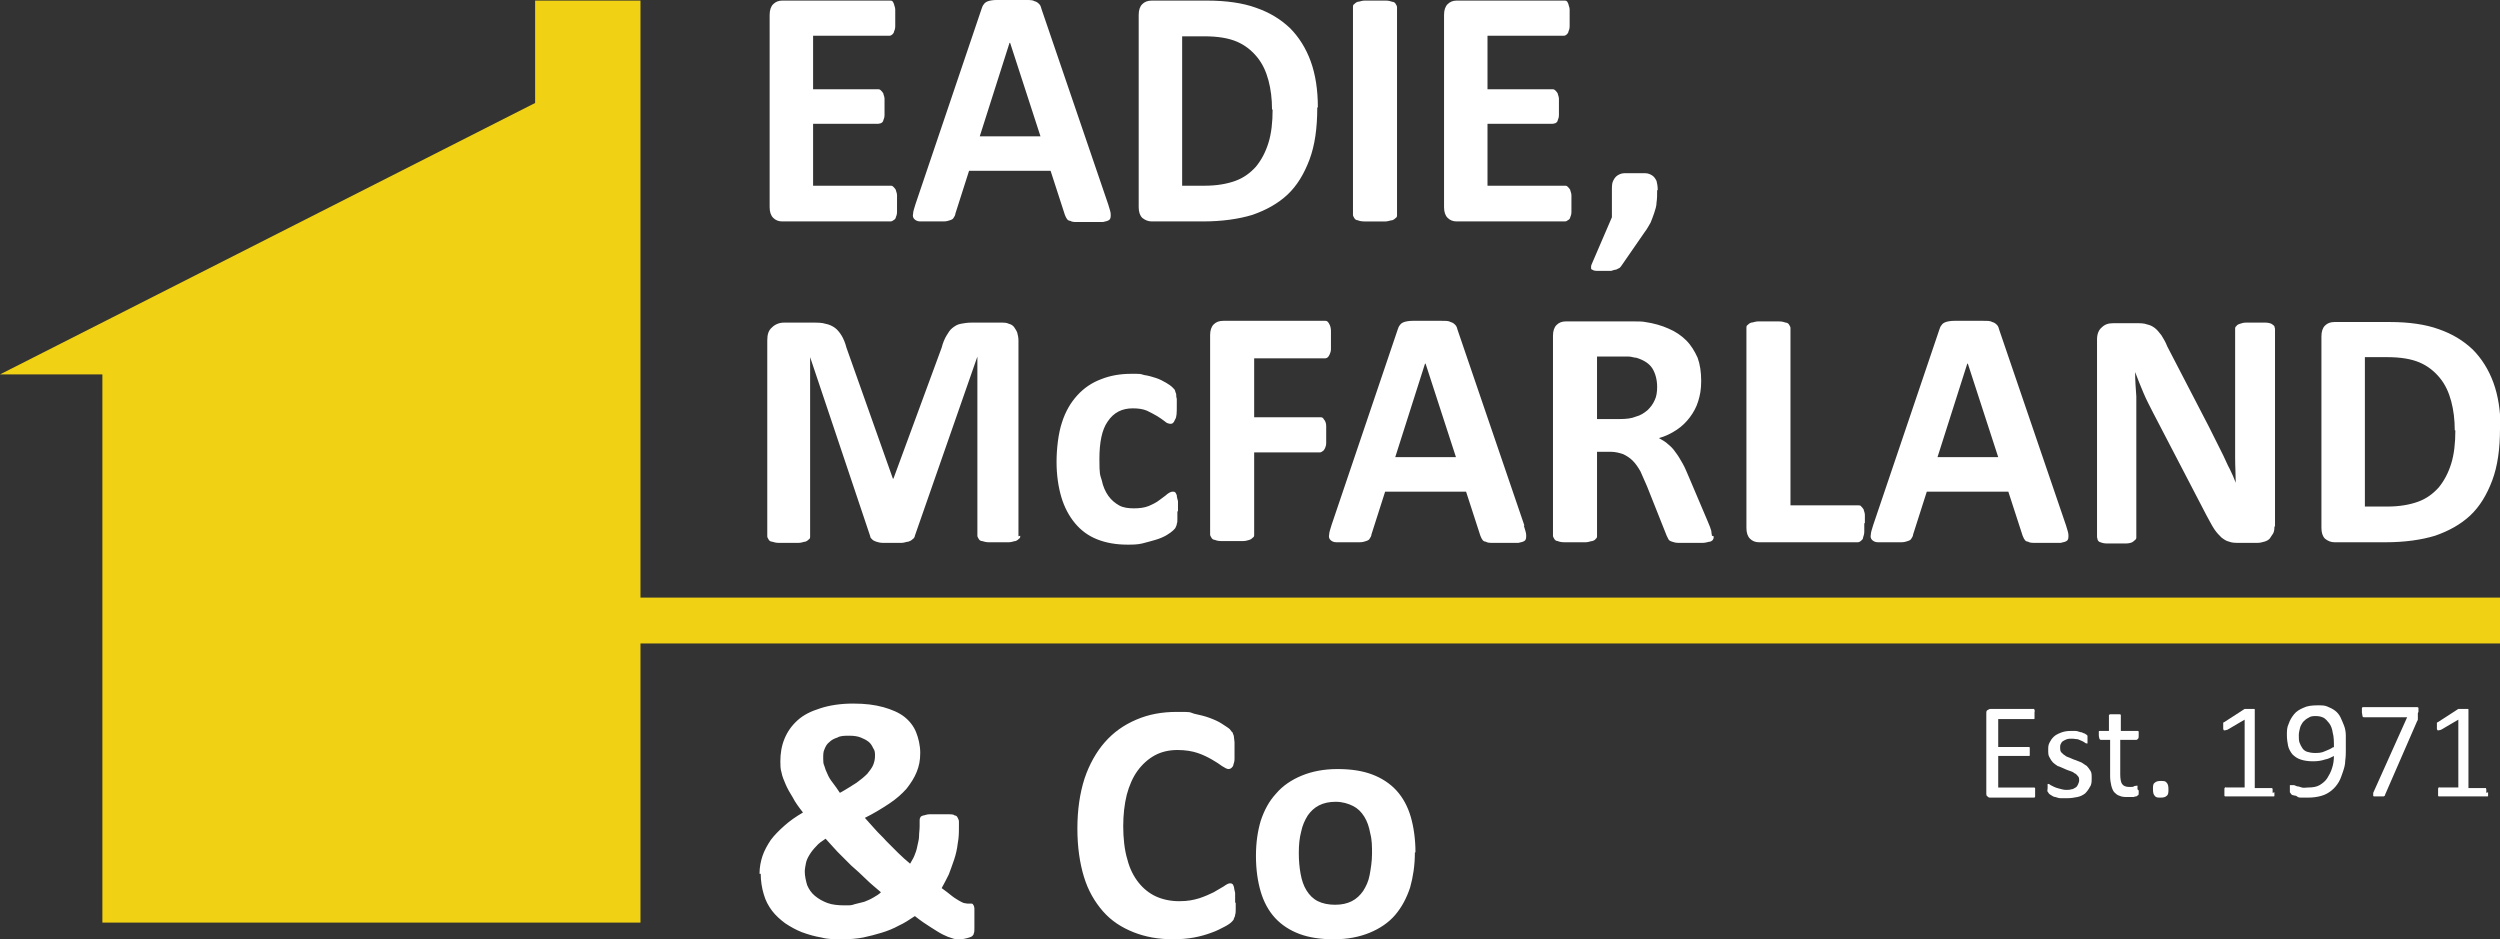
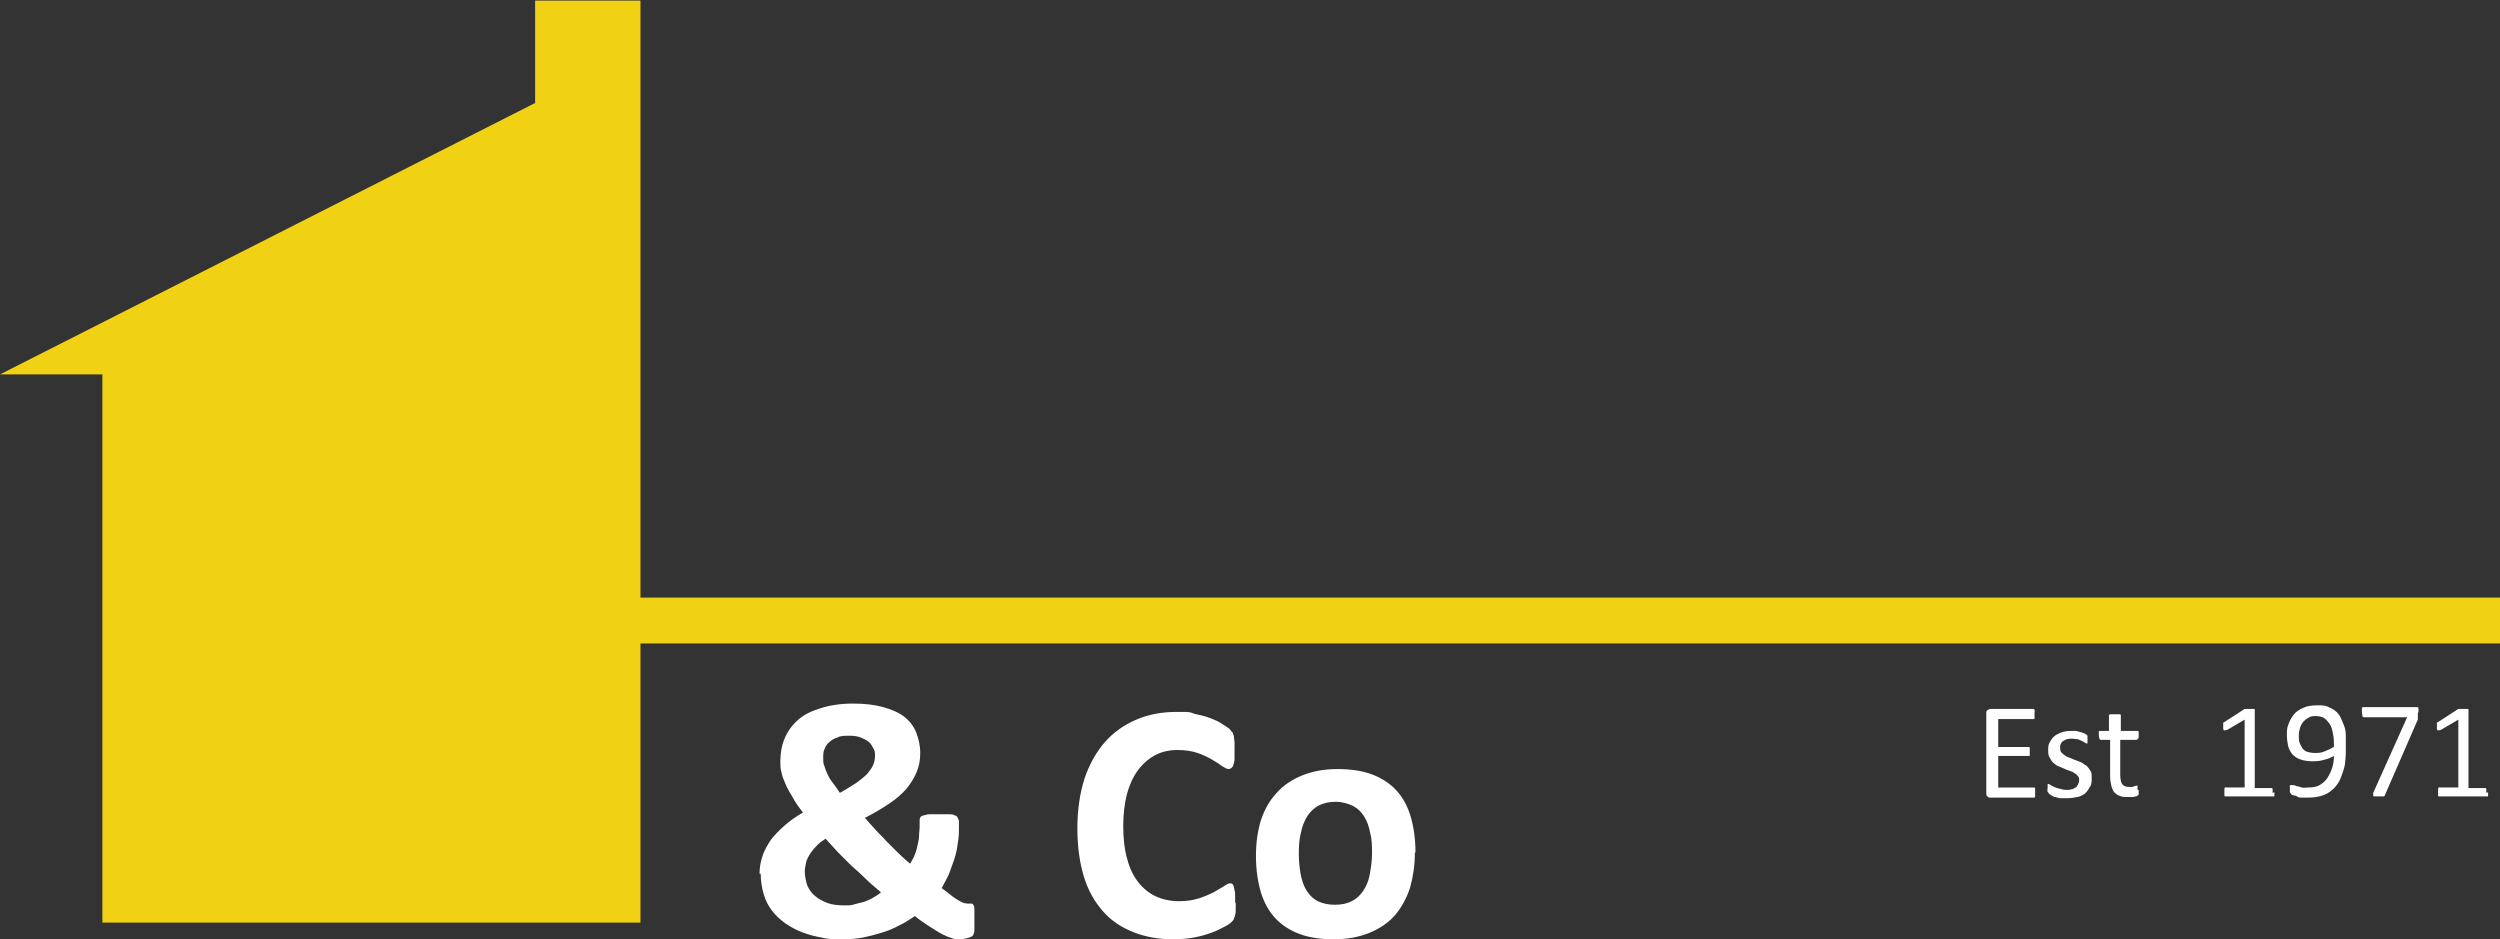
<svg xmlns="http://www.w3.org/2000/svg" width="420" height="157.8" version="1.1" viewBox="0 0 420 157.8">
  <rect x="0" y="0" width="420" height="157.8" fill="#333333" stroke="none" />
  <defs>
    <style>
      .cls-1 {
        fill: #fff;
      }

      .cls-2 {
        fill: #f0d113;
        fill-rule: evenodd;
      }
    </style>
  </defs>
  <g>
    <g id="Layer_1">
-       <path class="cls-1" d="M278.4,31.9c0,.8,0,1.5-.1,2.1,0,.6-.2,1.2-.4,1.8-.2.6-.4,1.1-.6,1.6-.3.5-.6,1.1-1,1.6l-3.8,5.5c-.1.2-.3.4-.4.5-.2.1-.4.2-.6.3-.2,0-.5.1-.8.2-.3,0-.7,0-1.2,0s-1,0-1.3,0c-.3,0-.6-.1-.7-.2-.2,0-.2-.2-.2-.4,0-.2,0-.3.1-.5l3.4-7.9v-4.5c0-.7,0-1.2.2-1.6.2-.4.4-.7.7-.9.3-.2.7-.4,1.2-.4.5,0,1.1,0,1.8,0s1.2,0,1.7,0c.5,0,.9.2,1.2.4.3.2.5.5.7.9.1.4.2.9.2,1.6M264,34.2c0,.6,0,1,0,1.4,0,.4-.1.7-.2.9,0,.2-.2.4-.4.5-.1.1-.3.2-.5.2h-18.2c-.6,0-1.1-.2-1.5-.6-.4-.4-.6-1-.6-1.8V2.5c0-.8.2-1.4.6-1.8.4-.4.9-.6,1.5-.6h18.1c.2,0,.3,0,.4.1.1,0,.2.3.3.5,0,.2.2.5.2.9,0,.4,0,.8,0,1.4s0,1,0,1.4c0,.4-.1.7-.2.9,0,.2-.2.4-.3.5-.1.1-.3.2-.4.2h-12.9v9h10.9c.2,0,.3,0,.5.2.1.1.3.3.4.5,0,.2.2.5.2.9,0,.4,0,.8,0,1.3s0,1,0,1.4c0,.4-.1.7-.2.9,0,.2-.2.4-.4.5-.1,0-.3.1-.5.1h-10.9v10.4h13c.2,0,.3,0,.5.2.1.1.3.3.4.5,0,.2.2.5.2.9,0,.4,0,.8,0,1.4M234.7,36.1c0,.2,0,.4-.2.5-.1.1-.3.3-.6.4-.3,0-.7.2-1.1.2-.5,0-1.1,0-1.8,0s-1.3,0-1.8,0c-.5,0-.9-.1-1.1-.2-.3,0-.5-.2-.6-.4-.1-.2-.2-.3-.2-.5V1.2c0-.2,0-.4.2-.5.1-.1.3-.3.6-.4.3,0,.7-.2,1.1-.2.5,0,1.1,0,1.8,0s1.3,0,1.8,0c.5,0,.8.1,1.1.2.3,0,.5.2.6.4.1.2.2.3.2.5v34.9ZM213.7,18.4c0-1.8-.2-3.4-.6-4.9-.4-1.5-1-2.8-1.9-3.9-.9-1.1-2-2-3.4-2.6-1.4-.6-3.2-.9-5.5-.9h-3.7v25.1h3.8c2,0,3.7-.3,5.1-.8,1.4-.5,2.5-1.3,3.5-2.4.9-1.1,1.6-2.4,2.1-4,.5-1.6.7-3.5.7-5.6M221.3,18.1c0,3.4-.4,6.3-1.3,8.7-.9,2.4-2.1,4.4-3.7,5.9-1.6,1.5-3.6,2.6-5.9,3.4-2.3.7-5.1,1.1-8.3,1.1h-8.6c-.6,0-1.1-.2-1.6-.6-.4-.4-.6-1-.6-1.8V2.5c0-.8.2-1.4.6-1.8.4-.4.9-.6,1.6-.6h9.3c3.2,0,6,.4,8.2,1.2,2.3.8,4.1,1.9,5.7,3.4,1.5,1.5,2.7,3.4,3.5,5.6.8,2.2,1.2,4.8,1.2,7.7M169.6,7.2h0l-5,15.7h10.2l-5.1-15.7ZM186.2,34.4c.2.7.4,1.2.4,1.6,0,.4,0,.7-.2.9-.2.2-.6.3-1.1.4-.5,0-1.2,0-2.1,0s-1.7,0-2.2,0c-.5,0-.9,0-1.2-.2-.3,0-.5-.2-.6-.4-.1-.1-.2-.4-.3-.6l-2.4-7.4h-13.7l-2.3,7.2c0,.3-.2.5-.3.7-.1.2-.3.3-.6.4-.3.1-.6.2-1.1.2-.5,0-1.1,0-1.9,0s-1.5,0-2,0c-.5,0-.8-.2-1-.4-.2-.2-.3-.5-.2-.9,0-.4.2-.9.4-1.6L164.9,1.5c.1-.3.2-.6.4-.8.1-.2.4-.4.7-.5.3-.1.8-.2,1.4-.2.6,0,1.3,0,2.3,0s2,0,2.6,0c.7,0,1.2,0,1.5.2.4.1.6.3.8.5.2.2.3.5.4.9l11.2,32.8ZM150.7,34.2c0,.6,0,1,0,1.4,0,.4-.1.7-.2.9,0,.2-.2.4-.4.5-.1.1-.3.2-.5.2h-18.2c-.6,0-1.1-.2-1.5-.6-.4-.4-.6-1-.6-1.8V2.5c0-.8.2-1.4.6-1.8.4-.4.9-.6,1.5-.6h18.1c.2,0,.3,0,.4.1.1,0,.2.3.3.5,0,.2.2.5.2.9,0,.4,0,.8,0,1.4s0,1,0,1.4c0,.4-.1.7-.2.9,0,.2-.2.4-.3.5-.1.1-.3.2-.4.2h-12.9v9h10.9c.2,0,.3,0,.5.2.1.1.3.3.4.5,0,.2.2.5.2.9,0,.4,0,.8,0,1.3s0,1,0,1.4c0,.4-.1.7-.2.9,0,.2-.2.4-.4.5-.1,0-.3.1-.5.1h-10.9v10.4h13c.2,0,.3,0,.5.2.1.1.3.3.4.5,0,.2.2.5.2.9,0,.4,0,.8,0,1.4" />
-       <path class="cls-1" d="M412.4,72.3c0-1.8-.2-3.4-.6-4.9-.4-1.5-1-2.8-1.9-3.9-.9-1.1-2-2-3.4-2.6-1.4-.6-3.2-.9-5.5-.9h-3.7v25.1h3.8c2,0,3.7-.3,5.1-.8,1.4-.5,2.5-1.3,3.5-2.4.9-1.1,1.6-2.4,2.1-4,.5-1.6.7-3.5.7-5.6M420,72c0,3.4-.4,6.3-1.3,8.7-.9,2.4-2.1,4.4-3.7,5.9-1.6,1.5-3.6,2.6-5.9,3.4-2.3.7-5.1,1.1-8.3,1.1h-8.6c-.6,0-1.1-.2-1.6-.6-.4-.4-.6-1-.6-1.8v-32.2c0-.8.2-1.4.6-1.8.4-.4.9-.6,1.6-.6h9.3c3.2,0,6,.4,8.2,1.2,2.3.8,4.1,1.9,5.7,3.4,1.5,1.5,2.7,3.4,3.5,5.6.8,2.2,1.2,4.8,1.2,7.7M382.1,88.4c0,.4,0,.8-.2,1.2-.2.3-.4.6-.6.9-.2.2-.5.4-.9.5-.4.1-.7.2-1.1.2h-3.1c-.7,0-1.2,0-1.7-.2-.5-.1-.9-.4-1.3-.7-.4-.4-.8-.8-1.2-1.4-.4-.6-.8-1.4-1.3-2.3l-9-17.3c-.5-1-1.1-2.1-1.6-3.3-.5-1.2-1-2.4-1.4-3.5h0c0,1.4.1,2.7.2,4.1,0,1.4,0,2.8,0,4.2v19.4c0,.2,0,.4-.2.5-.1.1-.3.3-.5.4-.2.1-.6.2-1,.2-.4,0-1,0-1.7,0s-1.2,0-1.6,0c-.4,0-.8-.1-1-.2-.2,0-.4-.2-.5-.4,0-.2-.1-.3-.1-.5v-33.2c0-.9.3-1.6.8-2,.5-.5,1.1-.7,1.9-.7h3.9c.7,0,1.3,0,1.8.2.5.1.9.3,1.3.6.4.3.7.7,1.1,1.2.3.5.7,1.1,1,1.9l7,13.5c.4.8.8,1.6,1.2,2.4.4.8.8,1.6,1.2,2.4.4.8.7,1.6,1.1,2.3.4.8.7,1.5,1,2.3h0c0-1.3-.1-2.7-.1-4.2,0-1.5,0-2.8,0-4.2v-17.4c0-.2,0-.4.2-.5.1-.2.3-.3.6-.4.3-.1.6-.2,1-.2.4,0,1,0,1.7,0s1.2,0,1.6,0c.4,0,.8.1,1,.2.2.1.4.3.5.4,0,.2.1.3.1.5v33.2ZM330.5,61.1h0l-5,15.7h10.2l-5.1-15.7ZM347.1,88.3c.2.7.4,1.2.4,1.6,0,.4,0,.7-.2.9-.2.2-.6.3-1.1.4-.5,0-1.2,0-2.1,0s-1.7,0-2.2,0c-.5,0-.9,0-1.2-.2-.3,0-.5-.2-.6-.4-.1-.1-.2-.4-.3-.6l-2.4-7.4h-13.7l-2.3,7.2c0,.3-.2.5-.3.7-.1.2-.3.3-.6.4-.3.1-.6.2-1.1.2-.5,0-1.1,0-1.9,0s-1.5,0-2,0c-.5,0-.8-.2-1-.4-.2-.2-.3-.5-.2-.9,0-.4.2-.9.4-1.6l11.1-32.8c.1-.3.2-.6.4-.8.1-.2.4-.4.7-.5.3-.1.8-.2,1.4-.2.6,0,1.3,0,2.3,0s2,0,2.6,0c.7,0,1.2,0,1.5.2.4.1.6.3.8.5.2.2.3.5.4.9l11.2,32.8ZM313.2,87.9c0,.6,0,1.1,0,1.4,0,.4-.1.7-.2,1,0,.3-.2.4-.4.6-.1.1-.3.2-.5.2h-16.6c-.6,0-1.1-.2-1.5-.6-.4-.4-.6-1-.6-1.8v-33.6c0-.2,0-.4.2-.5.1-.1.3-.3.6-.4.3,0,.7-.2,1.1-.2.5,0,1.1,0,1.8,0s1.3,0,1.8,0c.5,0,.8.1,1.1.2.3,0,.5.2.6.4.1.2.2.3.2.5v29.8h11.4c.2,0,.4,0,.5.2.1.1.3.3.4.5,0,.2.2.5.2.9,0,.4,0,.9,0,1.4M278.4,65c0-1.2-.3-2.3-.8-3.1-.5-.8-1.4-1.4-2.7-1.8-.4,0-.8-.2-1.3-.2-.5,0-1.1,0-2,0h-3.3v10.5h3.8c1.1,0,2-.1,2.7-.4.8-.2,1.4-.6,2-1.1.5-.5.9-1,1.2-1.7.3-.6.4-1.4.4-2.2M287.9,90.1c0,.2,0,.4-.1.5,0,.1-.2.3-.5.4-.3,0-.7.2-1.2.2-.5,0-1.3,0-2.2,0s-1.4,0-1.9,0c-.5,0-.8-.1-1.1-.2-.3-.1-.5-.2-.6-.4-.1-.2-.2-.4-.3-.6l-3.3-8.3c-.4-.9-.8-1.8-1.1-2.5-.4-.7-.8-1.3-1.3-1.8-.5-.5-1-.8-1.6-1.1-.6-.2-1.3-.4-2.1-.4h-2.3v14.1c0,.2,0,.4-.2.5-.1.2-.3.3-.6.4-.3,0-.6.2-1.1.2-.5,0-1.1,0-1.8,0s-1.3,0-1.8,0c-.5,0-.9-.1-1.1-.2-.3,0-.5-.2-.6-.4-.1-.2-.2-.3-.2-.5v-33.6c0-.8.2-1.4.6-1.8.4-.4.9-.6,1.5-.6h9.4c.9,0,1.7,0,2.3,0,.6,0,1.2,0,1.7.1,1.4.2,2.8.6,3.9,1.1,1.2.5,2.2,1.2,3,2,.8.8,1.4,1.8,1.9,2.9.4,1.1.6,2.4.6,3.9s-.2,2.4-.5,3.4c-.3,1-.8,1.9-1.4,2.7-.6.8-1.3,1.5-2.2,2.1-.9.6-1.9,1.1-3,1.4.5.3,1.1.6,1.5,1,.5.4.9.8,1.3,1.4.4.5.8,1.2,1.2,1.9.4.7.7,1.5,1.1,2.4l3.1,7.3c.3.7.5,1.2.6,1.6,0,.3.1.6.1.8M239.4,61.1h0l-5,15.7h10.2l-5.1-15.7ZM256,88.3c.2.7.4,1.2.4,1.6,0,.4,0,.7-.2.9-.2.2-.6.3-1.1.4-.5,0-1.2,0-2.1,0s-1.7,0-2.2,0c-.5,0-.9,0-1.2-.2-.3,0-.5-.2-.6-.4-.1-.1-.2-.4-.3-.6l-2.4-7.4h-13.6l-2.3,7.2c0,.3-.2.5-.3.7-.1.2-.3.3-.6.4-.3.1-.6.2-1.1.2-.5,0-1.1,0-1.9,0s-1.5,0-2,0c-.5,0-.8-.2-1-.4-.2-.2-.3-.5-.2-.9,0-.4.2-.9.4-1.6l11.1-32.8c.1-.3.2-.6.4-.8.1-.2.4-.4.7-.5.3-.1.8-.2,1.4-.2.6,0,1.3,0,2.3,0s2,0,2.6,0c.7,0,1.2,0,1.5.2.4.1.6.3.8.5.2.2.3.5.4.9l11.2,32.8ZM223.6,57.2c0,.6,0,1.1,0,1.4,0,.4-.1.7-.2.9-.1.2-.2.4-.3.5-.1.1-.3.2-.5.2h-11.9v9.9h11.1c.2,0,.3,0,.4.1.1,0,.2.3.4.5.1.2.2.5.2.9,0,.4,0,.9,0,1.4s0,1,0,1.4c0,.4-.1.7-.2.9-.1.2-.2.4-.4.5-.1.1-.3.2-.4.2h-11.1v13.8c0,.2,0,.4-.2.5-.1.1-.3.3-.6.4-.3.1-.7.2-1.1.2-.5,0-1.1,0-1.8,0s-1.3,0-1.8,0c-.5,0-.9-.1-1.1-.2-.3,0-.5-.2-.6-.4-.1-.2-.2-.3-.2-.5v-33.5c0-.8.2-1.4.6-1.8.4-.4.9-.6,1.6-.6h17.1c.2,0,.3,0,.5.2.1.1.2.3.3.5.1.2.2.6.2,1s0,.9,0,1.5M197.8,86c0,.5,0,.9,0,1.2,0,.3,0,.6-.1.8,0,.2-.1.4-.2.6,0,.1-.2.3-.4.5-.2.2-.6.5-1.1.8-.5.3-1.2.6-1.9.8-.7.2-1.4.4-2.2.6-.8.2-1.7.2-2.5.2-1.9,0-3.6-.3-5.1-.9-1.5-.6-2.7-1.5-3.7-2.7-1-1.2-1.8-2.7-2.3-4.4-.5-1.7-.8-3.7-.8-5.9s.3-4.8.9-6.6c.6-1.9,1.5-3.4,2.6-4.6,1.1-1.2,2.4-2.1,4-2.7,1.5-.6,3.2-.9,5-.9s1.5,0,2.2.2c.7.1,1.4.3,2,.5.6.2,1.2.5,1.7.8.5.3.8.5,1.1.8.2.2.4.4.4.5,0,.1.1.3.2.6,0,.2,0,.5.1.8,0,.3,0,.7,0,1.2,0,1.1,0,1.9-.3,2.3-.2.5-.4.7-.7.7s-.7-.1-1-.4c-.4-.3-.8-.6-1.3-.9-.5-.3-1.1-.6-1.7-.9-.7-.3-1.5-.4-2.4-.4-1.8,0-3.2.7-4.2,2.2-1,1.4-1.4,3.6-1.4,6.3s.1,2.6.4,3.6c.2,1,.6,1.9,1.1,2.6.5.7,1.1,1.2,1.8,1.6.7.4,1.6.5,2.5.5s1.8-.1,2.5-.4c.7-.3,1.3-.6,1.8-1,.5-.4,1-.7,1.3-1,.4-.3.7-.4.9-.4s.3,0,.4.1c.1,0,.2.3.3.5,0,.3.1.6.2,1,0,.4,0,.9,0,1.6M171.4,90c0,.2,0,.4-.2.5-.1.1-.3.3-.6.4-.3,0-.6.2-1.1.2-.4,0-1,0-1.7,0s-1.2,0-1.7,0c-.4,0-.8-.1-1.1-.2-.3,0-.5-.2-.6-.4-.1-.2-.2-.3-.2-.5v-30.1h0l-10.5,30.1c0,.2-.2.5-.4.6-.2.2-.4.3-.7.4-.3,0-.7.2-1.1.2-.5,0-1,0-1.6,0s-1.2,0-1.6,0c-.4,0-.8-.1-1.1-.2-.3-.1-.5-.2-.7-.4-.2-.2-.3-.3-.3-.5l-10.1-30.1h0v30.1c0,.2,0,.4-.2.5-.1.1-.3.3-.6.4-.3,0-.6.2-1.1.2-.4,0-1,0-1.7,0s-1.2,0-1.7,0c-.4,0-.8-.1-1.1-.2-.3,0-.5-.2-.6-.4-.1-.2-.2-.3-.2-.5v-32.9c0-1,.2-1.7.8-2.2.5-.5,1.2-.8,2-.8h4.8c.9,0,1.6,0,2.2.2.6.1,1.2.4,1.6.7.4.3.8.8,1.1,1.3.3.5.6,1.2.8,2l7.8,22h.1l8.1-22c.2-.8.5-1.5.8-2,.3-.5.6-1,1-1.3.4-.3.8-.6,1.4-.7.5-.1,1.1-.2,1.8-.2h5c.5,0,.9,0,1.3.2.4.1.7.3.9.6.2.3.4.6.5.9.1.4.2.8.2,1.3v32.9Z" />
      <path class="cls-1" d="M230.5,143.5c0-1.3,0-2.4-.3-3.5-.2-1.1-.5-2-1-2.8-.5-.8-1.1-1.4-1.9-1.8-.8-.4-1.8-.7-2.9-.7s-2,.2-2.8.6c-.8.4-1.4,1-1.9,1.7-.5.8-.9,1.7-1.1,2.7-.3,1.1-.4,2.3-.4,3.6s.1,2.4.3,3.5c.2,1.1.5,2,1,2.8.5.8,1.1,1.4,1.9,1.8.8.4,1.8.6,2.9.6s2-.2,2.8-.6c.8-.4,1.4-1,1.9-1.7.5-.8.9-1.6,1.1-2.7.2-1.1.4-2.3.4-3.6M237.7,143.2c0,2.2-.3,4.1-.8,5.9-.6,1.8-1.4,3.3-2.5,4.6-1.1,1.3-2.6,2.3-4.3,3-1.7.7-3.7,1.1-6,1.1s-4.2-.3-5.8-.9c-1.6-.6-3-1.5-4.1-2.7-1.1-1.2-1.9-2.7-2.4-4.4-.5-1.7-.8-3.7-.8-6s.3-4.2.8-5.9c.6-1.8,1.4-3.3,2.6-4.6,1.1-1.3,2.6-2.3,4.3-3,1.7-.7,3.7-1.1,6-1.1s4.2.3,5.8.9c1.6.6,3,1.5,4.1,2.7,1.1,1.2,1.9,2.7,2.4,4.4.5,1.7.8,3.8.8,6M207.6,151.6c0,.5,0,.9,0,1.2,0,.3,0,.6-.1.9,0,.2-.1.4-.2.6,0,.2-.2.4-.4.6-.2.2-.6.5-1.2.8-.6.3-1.3.7-2.2,1-.8.3-1.8.6-2.9.8-1.1.2-2.3.3-3.5.3-2.5,0-4.7-.4-6.7-1.2-2-.8-3.7-1.9-5.1-3.5-1.4-1.6-2.5-3.5-3.2-5.8-.7-2.3-1.1-5-1.1-8.1s.4-5.9,1.2-8.4c.8-2.4,2-4.5,3.4-6.1,1.5-1.7,3.2-2.9,5.3-3.8,2.1-.9,4.3-1.3,6.8-1.3s2,0,2.9.3c.9.2,1.8.4,2.6.7.8.3,1.5.6,2.1,1,.6.4,1.1.7,1.3.9.2.3.4.5.5.6,0,.2.2.4.2.7,0,.3.1.6.1.9,0,.4,0,.8,0,1.3s0,1.1,0,1.5c0,.4-.1.7-.2,1,0,.2-.2.4-.3.5-.1.1-.3.2-.5.2-.3,0-.6-.2-1.1-.5-.4-.3-1-.7-1.7-1.1-.7-.4-1.5-.8-2.4-1.1-.9-.3-2-.5-3.4-.5s-2.7.3-3.8.9c-1.1.6-2.1,1.5-2.9,2.6-.8,1.1-1.4,2.5-1.8,4-.4,1.6-.6,3.4-.6,5.3s.2,4,.7,5.6c.4,1.6,1.1,2.9,1.9,3.9.8,1,1.8,1.8,2.9,2.3,1.1.5,2.4.8,3.9.8s2.4-.2,3.4-.5c.9-.3,1.8-.7,2.4-1,.7-.4,1.2-.7,1.7-1,.4-.3.8-.5,1-.5s.3,0,.4.1c.1,0,.2.2.3.5,0,.2.1.5.2,1,0,.4,0,1,0,1.7M135.2,146.4c0,.8.2,1.6.4,2.3.3.7.7,1.3,1.3,1.8.6.5,1.3.9,2.1,1.2.8.3,1.8.4,2.9.4s1.1,0,1.7-.2c.5-.1,1.1-.3,1.6-.4.5-.2,1-.4,1.5-.7.5-.3.9-.5,1.3-.9-.8-.7-1.7-1.4-2.5-2.2-.8-.8-1.7-1.6-2.5-2.3-.8-.8-1.6-1.6-2.3-2.3-.7-.8-1.4-1.5-2-2.2-.6.4-1.2.8-1.6,1.3-.4.4-.8.9-1.1,1.4-.3.5-.5.9-.6,1.4-.1.5-.2,1-.2,1.5M138.3,127.5c0,.4,0,.8.2,1.2.1.4.3.9.5,1.3.2.5.5,1,.9,1.5.4.5.8,1.1,1.2,1.7,1.1-.6,2-1.2,2.8-1.7.7-.5,1.3-1,1.8-1.5.4-.5.8-1,1-1.5.2-.5.3-1,.3-1.5s0-.9-.3-1.3c-.2-.4-.4-.8-.8-1.1-.4-.3-.8-.5-1.3-.7-.5-.2-1.1-.3-1.9-.3s-1.5,0-2,.3c-.6.2-1,.4-1.4.8-.4.3-.6.7-.8,1.2-.2.4-.2.9-.2,1.4M127.6,146.8c0-1.1.2-2.1.5-3,.3-.9.8-1.8,1.4-2.7.6-.8,1.4-1.6,2.3-2.4.9-.8,1.9-1.5,3.1-2.2-.7-.9-1.3-1.7-1.7-2.5-.5-.8-.9-1.5-1.2-2.2-.3-.7-.6-1.4-.7-2-.2-.6-.2-1.3-.2-1.9,0-1.3.2-2.6.7-3.8.5-1.2,1.2-2.2,2.2-3.1,1-.9,2.2-1.5,3.8-2,1.5-.5,3.4-.8,5.5-.8s3.6.2,5.1.6c1.4.4,2.6.9,3.5,1.6.9.7,1.6,1.6,2,2.6.4,1,.7,2.2.7,3.5s-.2,2.2-.6,3.2c-.4,1-1,1.9-1.7,2.8-.8.9-1.7,1.7-2.9,2.5-1.2.8-2.5,1.6-4.1,2.4.5.6,1.1,1.2,1.7,1.9.6.7,1.3,1.3,1.9,2,.7.7,1.3,1.3,2,2,.7.7,1.3,1.2,2,1.8.2-.4.5-.8.7-1.3.2-.5.4-1,.5-1.6.1-.6.3-1.1.3-1.7,0-.6.1-1.1.1-1.7v-.9c0-.2,0-.4.1-.5,0-.2.2-.3.5-.4.2,0,.6-.2,1-.2.4,0,1,0,1.7,0s1.2,0,1.6,0c.4,0,.8,0,1,.2.3,0,.4.2.5.4.1.2.2.4.2.6v.9c0,.9,0,1.8-.2,2.8-.1.9-.3,1.8-.6,2.7-.3.9-.6,1.7-.9,2.5-.4.8-.8,1.6-1.2,2.3.7.5,1.2.9,1.7,1.3s.9.6,1.2.8c.3.2.6.3.8.4.2,0,.4.1.6.1h.6c.2,0,.3,0,.4.2.1.1.2.4.2.7,0,.3,0,.8,0,1.5s0,1.3,0,1.7c0,.4,0,.7-.1.9,0,.2-.2.4-.3.5-.2.1-.4.2-.8.3-.4.1-.8.2-1.3.2s-.8,0-1.3-.2c-.4-.1-.9-.3-1.5-.6-.6-.3-1.2-.7-2-1.2-.8-.5-1.7-1.1-2.7-1.9-.9.6-1.8,1.2-2.7,1.6-.9.5-1.9.9-2.9,1.2-1,.3-2.1.6-3.1.8-1.1.2-2.2.3-3.5.3s-2.4,0-3.5-.3c-1.2-.2-2.2-.5-3.3-.9-1-.4-1.9-.9-2.8-1.5-.8-.6-1.6-1.3-2.2-2.1-.6-.8-1.1-1.7-1.4-2.8-.3-1-.5-2.2-.5-3.4" />
      <polygon class="cls-2" points="420 100.4 107.6 100.4 107.6 69 107.6 59.9 107.6 .1 89.9 .1 89.9 17.3 0 62.9 17.2 62.9 17.2 155 107.6 155 107.6 108.1 420 108.1 420 100.4" />
      <g>
        <path class="cls-1" d="M341.9,133.1c0,.1,0,.3,0,.4,0,.1,0,.2,0,.3,0,0,0,.1-.1.2,0,0-.1,0-.2,0h-7.2c-.2,0-.3,0-.5-.2-.2-.1-.2-.3-.2-.6v-13.3c0-.3,0-.5.2-.6.2-.1.3-.2.5-.2h7.1c0,0,.1,0,.2,0s0,0,.1.2,0,.2,0,.3c0,.1,0,.2,0,.4s0,.3,0,.4c0,.1,0,.2,0,.3,0,0,0,.1-.1.1s-.1,0-.2,0h-5.8v4.7h5c0,0,.1,0,.2,0s0,0,.1.1c0,0,0,.1,0,.3s0,.2,0,.4,0,.3,0,.4,0,.2,0,.2c0,0,0,.1-.1.1,0,0-.1,0-.2,0h-5v5.3h5.9c0,0,.1,0,.2,0,0,0,0,0,.1.1,0,0,0,.2,0,.3,0,.1,0,.2,0,.4Z" />
        <path class="cls-1" d="M351.4,130.8c0,.5,0,1-.3,1.4-.2.4-.5.8-.8,1.1-.4.3-.8.5-1.3.6-.5.1-1.1.2-1.7.2s-.7,0-1.1,0c-.3,0-.6-.1-.9-.2-.3,0-.5-.2-.7-.3s-.3-.2-.4-.3c0,0-.1-.2-.2-.3s0-.3,0-.6,0-.3,0-.4,0-.2,0-.2c0,0,0-.1,0-.1,0,0,0,0,.1,0,0,0,.2,0,.4.2.2.1.4.2.6.3s.5.2.9.3.7.2,1.1.2.6,0,.9-.1c.3,0,.5-.2.7-.3.2-.1.3-.3.4-.5s.2-.5.2-.7,0-.5-.2-.7-.3-.4-.6-.5c-.2-.2-.5-.3-.8-.4-.3-.1-.6-.2-1-.4-.3-.1-.6-.3-1-.4-.3-.2-.6-.4-.8-.6s-.4-.5-.6-.9c-.2-.3-.2-.7-.2-1.2s0-.8.2-1.2c.2-.4.4-.7.7-1,.3-.3.7-.5,1.2-.7.5-.2,1-.3,1.7-.3s.6,0,.8,0,.5.1.8.2c.2,0,.4.1.6.2.2,0,.3.2.4.2,0,0,.1.1.2.2,0,0,0,0,0,.2s0,.1,0,.2c0,0,0,.2,0,.3s0,.2,0,.3c0,0,0,.2,0,.2,0,0,0,.1,0,.1,0,0,0,0-.1,0,0,0-.2,0-.3-.1s-.3-.2-.5-.3-.5-.2-.7-.3c-.3,0-.6-.1-1-.1s-.6,0-.9.1-.4.2-.6.3c-.2.1-.3.3-.4.5s-.1.4-.1.6,0,.6.2.8c.2.2.4.4.6.5.2.2.5.3.8.4s.6.3,1,.4c.3.1.7.3,1,.4.3.2.6.4.9.6.2.2.4.5.6.8s.2.7.2,1.2Z" />
        <path class="cls-1" d="M359.3,132.8c0,.2,0,.4,0,.5,0,.1,0,.2-.1.3,0,0-.2.1-.3.2-.1,0-.3,0-.4.1-.2,0-.3,0-.5,0-.2,0-.4,0-.5,0-.5,0-1,0-1.4-.2-.4-.1-.7-.4-.9-.6s-.4-.7-.5-1.1c-.1-.4-.2-1-.2-1.6v-6.1h-1.5c-.1,0-.2,0-.3-.2,0-.1-.1-.3-.1-.6s0-.3,0-.4,0-.2,0-.2,0-.1.1-.1c0,0,.1,0,.2,0h1.4v-2.5c0,0,0-.1,0-.2,0,0,0,0,.2-.1,0,0,.2,0,.3,0,.1,0,.3,0,.5,0s.4,0,.5,0c.1,0,.2,0,.3,0s.1,0,.2.1c0,0,0,0,0,.2v2.5h2.7c0,0,.1,0,.2,0,0,0,0,0,.1.1,0,0,0,.1,0,.2s0,.2,0,.4c0,.3,0,.5-.1.6s-.2.2-.3.2h-2.7v5.8c0,.7.1,1.3.3,1.6s.6.5,1.1.5.3,0,.5,0c.1,0,.3,0,.4-.1s.2,0,.3-.1c0,0,.1,0,.2,0s0,0,.1,0,0,0,0,.1c0,0,0,.1,0,.2,0,0,0,.2,0,.3Z" />
-         <path class="cls-1" d="M364.3,132.6c0,.5,0,.9-.3,1.1-.2.2-.5.3-1,.3s-.8,0-1-.3c-.2-.2-.3-.5-.3-1.1s0-.9.3-1.1c.2-.2.5-.3,1-.3s.8,0,1,.3c.2.2.3.5.3,1.1Z" />
        <path class="cls-1" d="M382.1,133.1c0,.1,0,.3,0,.4,0,.1,0,.2,0,.2,0,0,0,.1-.1.1,0,0-.1,0-.2,0h-7.8c0,0-.1,0-.2,0,0,0,0,0-.1-.1,0,0,0-.1,0-.2,0-.1,0-.2,0-.4s0-.3,0-.4c0-.1,0-.2,0-.2,0,0,0-.1.1-.2s.1,0,.2,0h3.1v-11.4l-2.9,1.7c-.1,0-.3.1-.4.1s-.2,0-.2,0,0-.1-.1-.2c0-.1,0-.3,0-.4s0-.2,0-.3c0,0,0-.2,0-.2,0,0,0-.1,0-.2,0,0,0,0,.2-.1l3.4-2.2s0,0,.1,0c0,0,.1,0,.2,0s.2,0,.2,0c0,0,.2,0,.3,0s.3,0,.5,0c.1,0,.2,0,.3,0,0,0,.1,0,.1.1,0,0,0,0,0,.1v13.1h2.7c0,0,.1,0,.2,0s0,0,.1.2c0,0,0,.1,0,.2,0,.1,0,.2,0,.4Z" />
        <path class="cls-1" d="M394.1,125.8c0,.6,0,1.3-.1,2,0,.7-.2,1.3-.4,1.9-.2.6-.4,1.2-.7,1.7-.3.5-.7,1-1.2,1.4-.5.4-1,.7-1.7.9-.7.2-1.4.3-2.3.3s-.7,0-1,0-.6,0-.8-.2-.5-.1-.6-.2c-.2,0-.3-.1-.4-.2,0,0-.1-.2-.2-.3,0-.1,0-.3,0-.5s0-.3,0-.4c0-.1,0-.2,0-.2,0,0,0,0,0-.1,0,0,0,0,.2,0s.2,0,.4,0c.2,0,.3.1.6.2.2,0,.5.1.8.2s.7,0,1.1,0c.7,0,1.4-.1,1.9-.4.5-.3,1-.7,1.3-1.2.3-.5.6-1,.8-1.7.2-.6.3-1.3.3-2-.4.2-.9.5-1.5.6-.6.2-1.2.3-2,.3s-1.5-.1-2.1-.3c-.6-.2-1-.5-1.4-.9-.3-.4-.6-.9-.7-1.4s-.2-1.1-.2-1.8,0-1.3.3-1.9c.2-.6.5-1.1.9-1.6.4-.5.9-.8,1.6-1.1.6-.3,1.4-.4,2.3-.4s1.2,0,1.7.2c.5.2.9.4,1.3.7.4.3.7.7.9,1.1s.4.9.6,1.4.3,1.1.3,1.7c0,.6,0,1.3,0,2ZM392.1,125.6c0-1,0-1.8-.2-2.5-.1-.7-.3-1.2-.6-1.6-.3-.4-.6-.7-.9-.9-.4-.2-.8-.3-1.3-.3s-.9,0-1.3.3c-.4.2-.6.4-.9.7-.2.3-.4.6-.5,1-.1.4-.2.8-.2,1.2s0,.9.1,1.2.3.7.5,1c.2.3.5.5.8.6.3.1.8.2,1.3.2s1.1,0,1.7-.3c.5-.2,1-.4,1.4-.7Z" />
        <path class="cls-1" d="M406.2,119.8c0,.1,0,.3,0,.4,0,.1,0,.2,0,.3,0,.1,0,.2,0,.3s0,.2-.1.3l-5.4,12.4c0,0,0,.2-.1.2,0,0-.1.1-.2.1,0,0-.2,0-.3,0-.1,0-.3,0-.5,0s-.5,0-.6,0-.3,0-.3-.1,0-.1,0-.2c0,0,0-.2,0-.3l5.7-12.7h-7.2c-.1,0-.3,0-.3-.2,0-.2-.1-.4-.1-.6s0-.3,0-.4,0-.2,0-.3c0,0,0-.1.1-.2,0,0,.1,0,.2,0h8.7c.1,0,.2,0,.3,0,0,0,.1,0,.2.1,0,0,0,.2,0,.3,0,.1,0,.2,0,.4Z" />
        <path class="cls-1" d="M418,133.1c0,.1,0,.3,0,.4,0,.1,0,.2,0,.2,0,0,0,.1-.1.1,0,0-.1,0-.2,0h-7.8c0,0-.1,0-.2,0,0,0,0,0-.1-.1,0,0,0-.1,0-.2,0-.1,0-.2,0-.4s0-.3,0-.4c0-.1,0-.2,0-.2,0,0,0-.1.1-.2s.1,0,.2,0h3.1v-11.4l-2.9,1.7c-.1,0-.3.1-.4.1s-.2,0-.2,0,0-.1-.1-.2c0-.1,0-.3,0-.4s0-.2,0-.3c0,0,0-.2,0-.2,0,0,0-.1,0-.2,0,0,0,0,.2-.1l3.4-2.2s0,0,.1,0c0,0,.1,0,.2,0s.2,0,.2,0c0,0,.2,0,.3,0s.3,0,.5,0c.1,0,.2,0,.3,0,0,0,.1,0,.1.1,0,0,0,0,0,.1v13.1h2.7c0,0,.1,0,.2,0s0,0,.1.2c0,0,0,.1,0,.2,0,.1,0,.2,0,.4Z" />
      </g>
    </g>
  </g>
</svg>